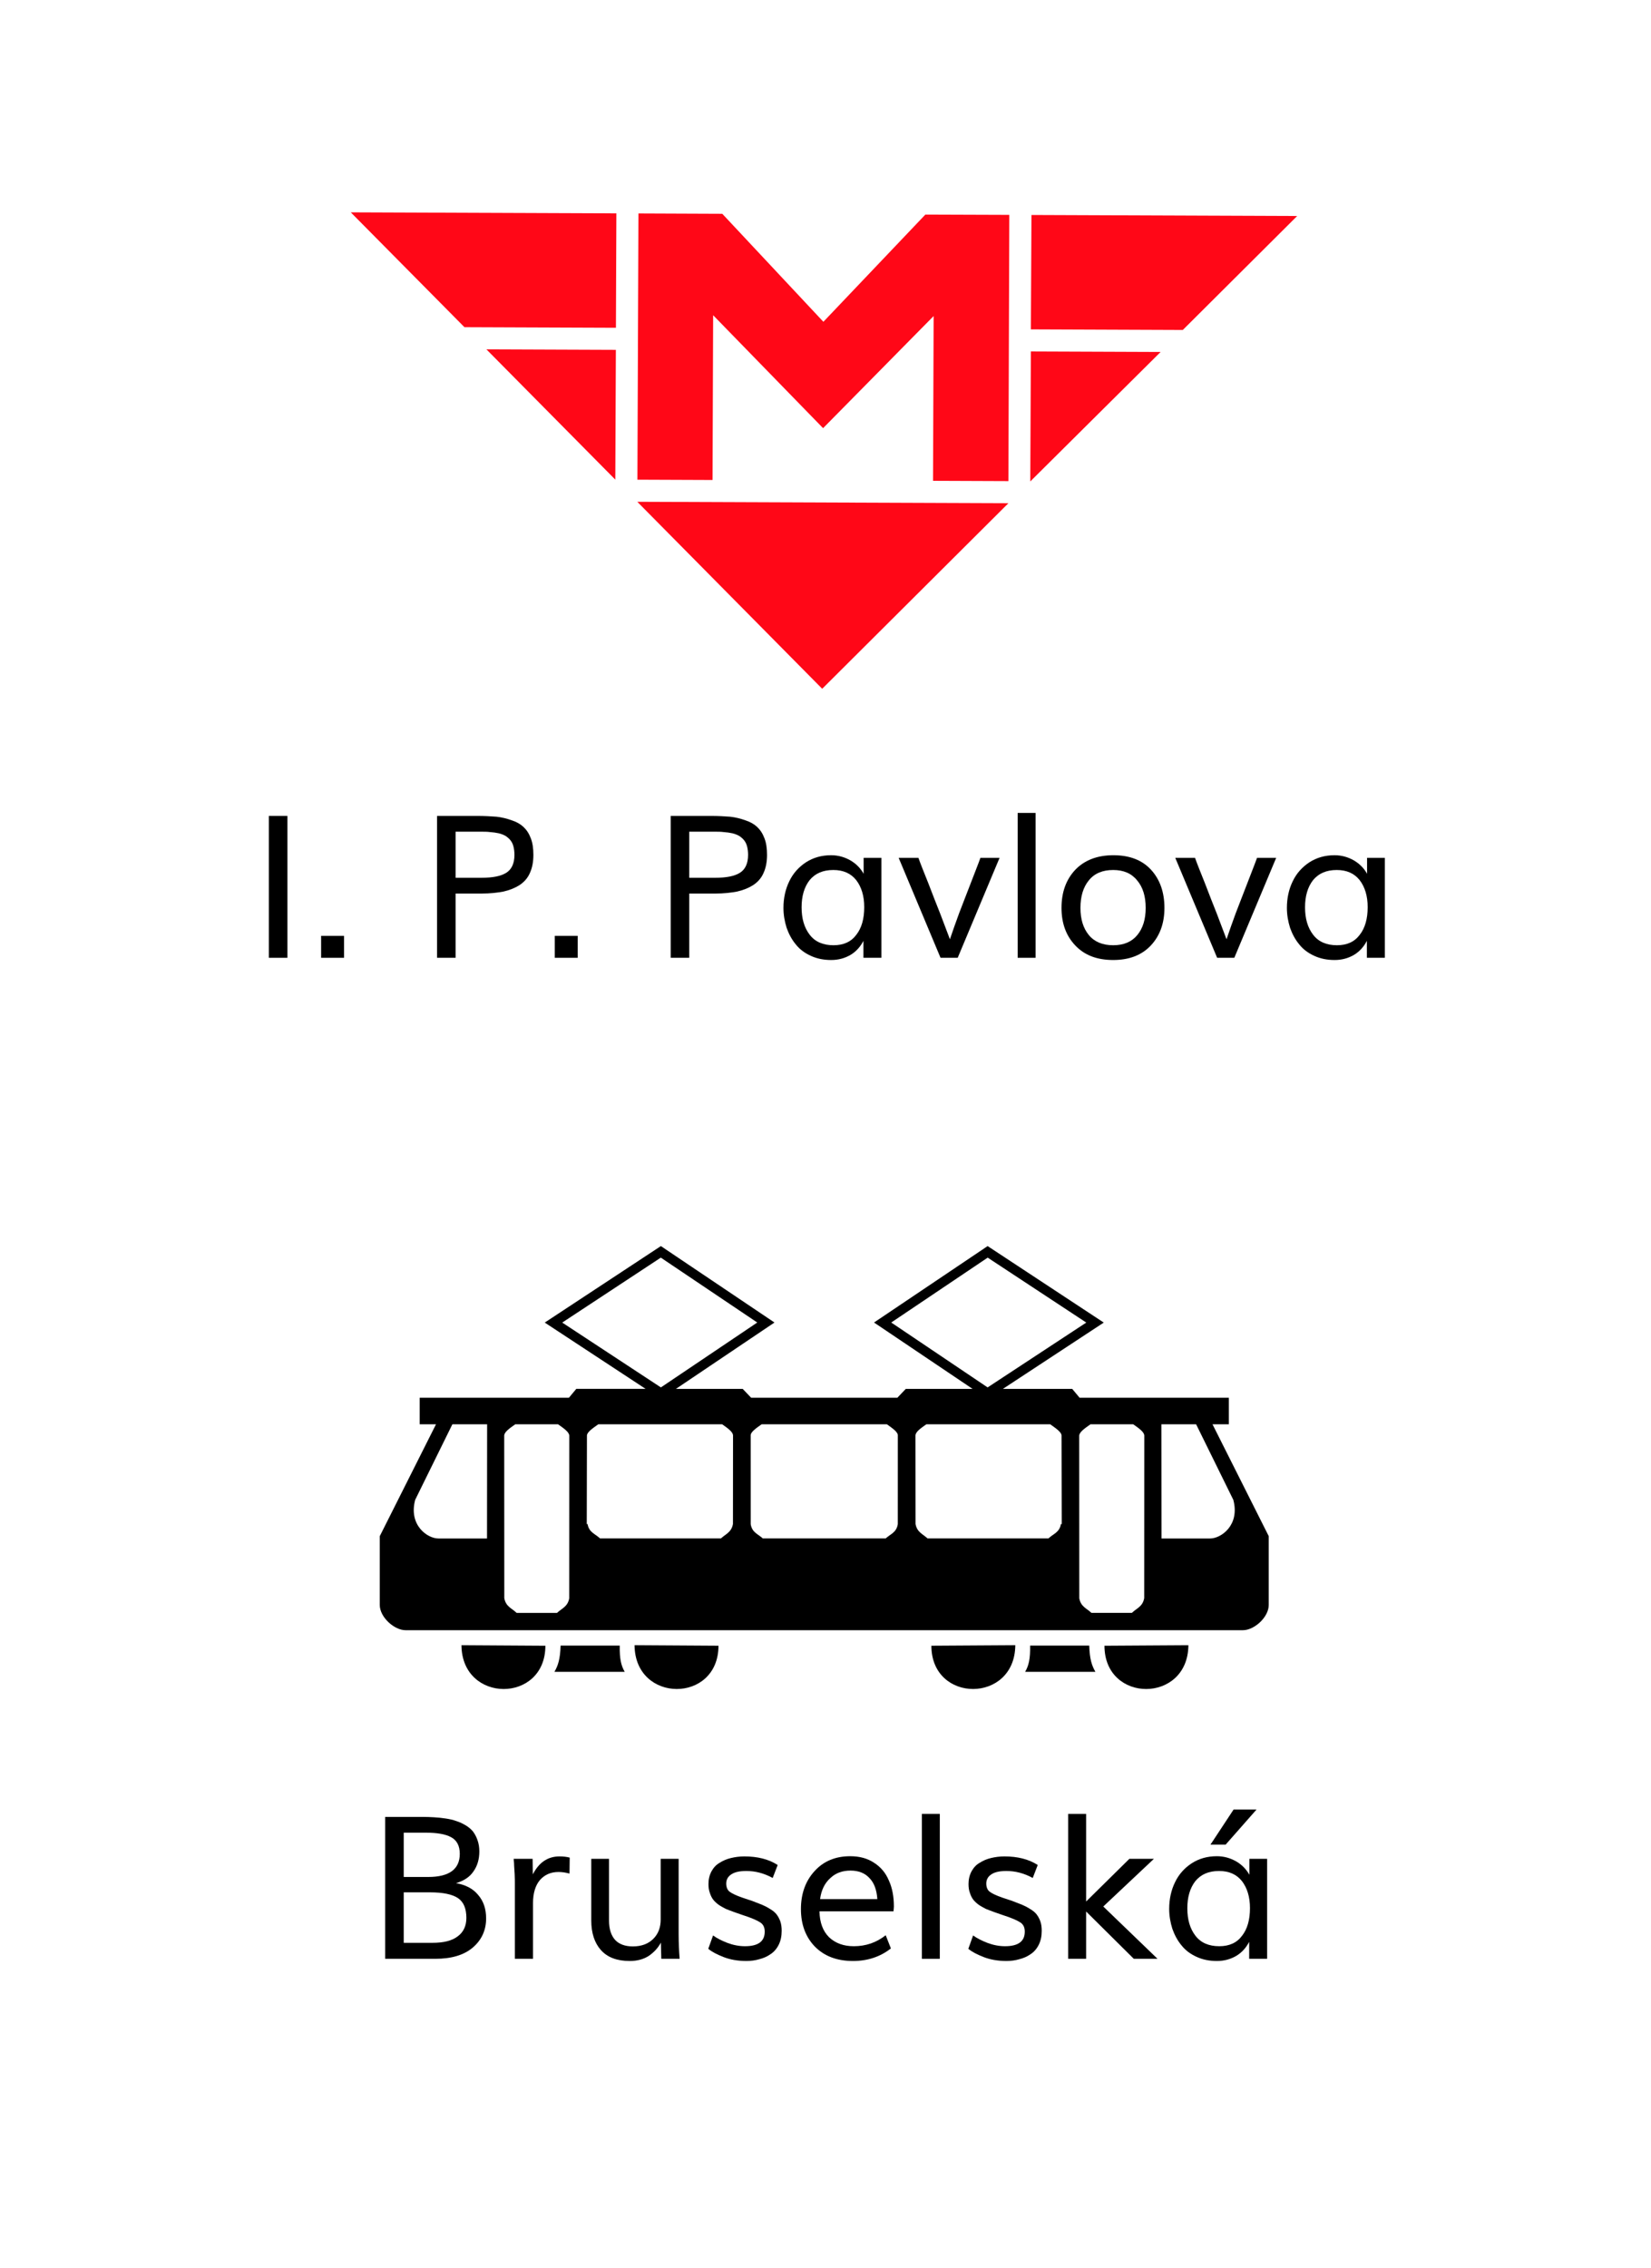
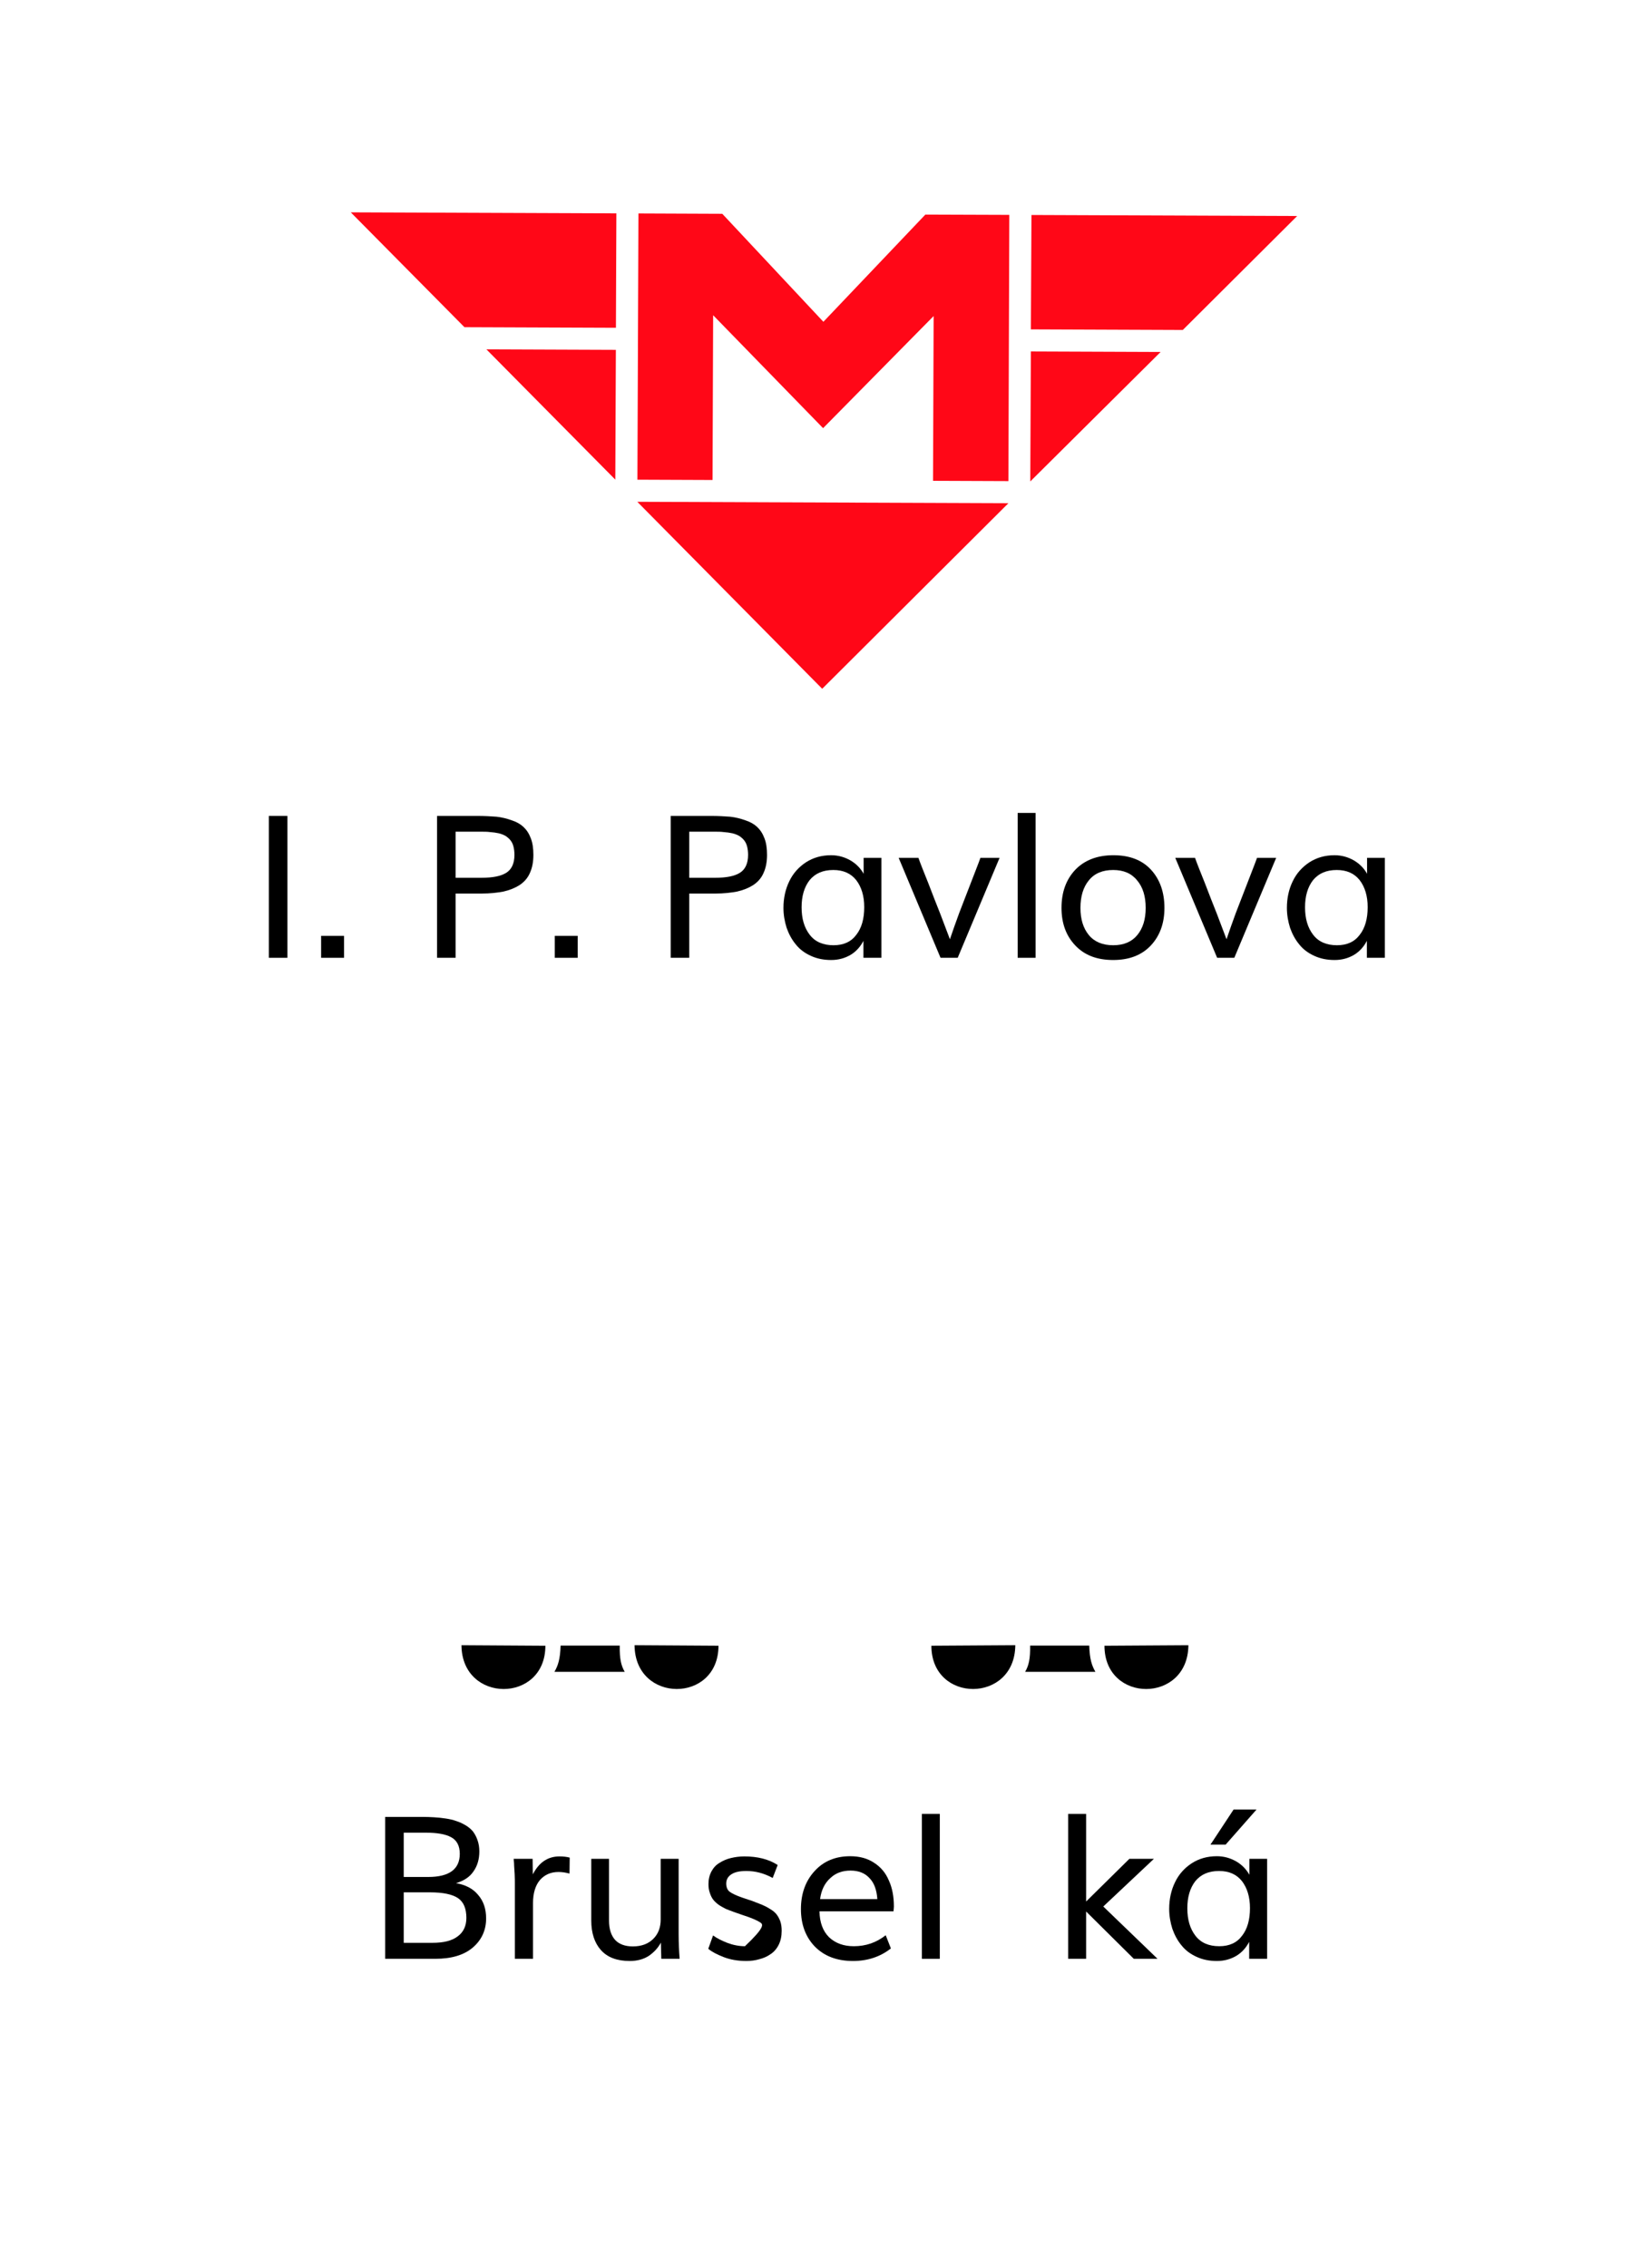
<svg xmlns="http://www.w3.org/2000/svg" width="100%" height="100%" viewBox="0 0 91 125" version="1.1" xml:space="preserve" style="fill-rule:evenodd;clip-rule:evenodd;stroke-linejoin:round;stroke-miterlimit:2;">
  <g transform="matrix(1,0,0,1,-1022,-3446)">
    <g id="stanice-showroom-vinohrady" transform="matrix(0.629,0,0,1.008,142.474,929.871)">
      <rect x="1399" y="2496" width="143" height="124" style="fill:none;" />
      <g transform="matrix(1.589,0,0,0.992,984.499,2291.62)">
        <g transform="matrix(11,0,0,11,274.073,258.981)">
          <rect x="0.106" y="-0.711" width="0.093" height="0.711" style="fill-rule:nonzero;" />
        </g>
        <g transform="matrix(11,0,0,11,277.306,258.981)">
          <rect x="0.074" y="-0.11" width="0.115" height="0.11" style="fill-rule:nonzero;" />
        </g>
        <g transform="matrix(11,0,0,11,283.424,258.981)">
          <path d="M0.192,-0.401L0.321,-0.401C0.378,-0.401 0.419,-0.409 0.446,-0.426C0.473,-0.443 0.487,-0.473 0.487,-0.516C0.487,-0.532 0.485,-0.546 0.482,-0.558C0.479,-0.57 0.474,-0.58 0.467,-0.589C0.46,-0.598 0.451,-0.605 0.442,-0.611C0.433,-0.616 0.421,-0.621 0.408,-0.624C0.394,-0.627 0.38,-0.629 0.365,-0.63C0.351,-0.632 0.333,-0.632 0.314,-0.632L0.192,-0.632L0.192,-0.401ZM0.099,0L0.099,-0.711L0.303,-0.711C0.339,-0.711 0.37,-0.709 0.397,-0.707C0.423,-0.704 0.449,-0.698 0.473,-0.689C0.498,-0.681 0.517,-0.67 0.532,-0.656C0.548,-0.641 0.56,-0.623 0.569,-0.599C0.578,-0.576 0.582,-0.548 0.582,-0.516C0.582,-0.48 0.576,-0.45 0.564,-0.424C0.553,-0.399 0.535,-0.379 0.512,-0.364C0.49,-0.35 0.463,-0.339 0.432,-0.332C0.401,-0.326 0.364,-0.322 0.323,-0.322L0.192,-0.322L0.192,0L0.099,0Z" style="fill-rule:nonzero;" />
        </g>
        <g transform="matrix(11,0,0,11,290.191,258.981)">
          <rect x="0.074" y="-0.11" width="0.115" height="0.11" style="fill-rule:nonzero;" />
        </g>
        <g transform="matrix(11,0,0,11,296.309,258.981)">
          <path d="M0.192,-0.401L0.321,-0.401C0.378,-0.401 0.419,-0.409 0.446,-0.426C0.473,-0.443 0.487,-0.473 0.487,-0.516C0.487,-0.532 0.485,-0.546 0.482,-0.558C0.479,-0.57 0.474,-0.58 0.467,-0.589C0.46,-0.598 0.451,-0.605 0.442,-0.611C0.433,-0.616 0.421,-0.621 0.408,-0.624C0.394,-0.627 0.38,-0.629 0.365,-0.63C0.351,-0.632 0.333,-0.632 0.314,-0.632L0.192,-0.632L0.192,-0.401ZM0.099,0L0.099,-0.711L0.303,-0.711C0.339,-0.711 0.37,-0.709 0.397,-0.707C0.423,-0.704 0.449,-0.698 0.473,-0.689C0.498,-0.681 0.517,-0.67 0.532,-0.656C0.548,-0.641 0.56,-0.623 0.569,-0.599C0.578,-0.576 0.582,-0.548 0.582,-0.516C0.582,-0.48 0.576,-0.45 0.564,-0.424C0.553,-0.399 0.535,-0.379 0.512,-0.364C0.49,-0.35 0.463,-0.339 0.432,-0.332C0.401,-0.326 0.364,-0.322 0.323,-0.322L0.192,-0.322L0.192,0L0.099,0Z" style="fill-rule:nonzero;" />
        </g>
        <g transform="matrix(11,0,0,11,303.077,258.981)">
          <path d="M0.3,-0.063C0.35,-0.063 0.388,-0.08 0.414,-0.115C0.441,-0.149 0.454,-0.196 0.454,-0.254C0.454,-0.31 0.44,-0.355 0.414,-0.389C0.387,-0.423 0.349,-0.44 0.299,-0.44C0.247,-0.44 0.208,-0.423 0.18,-0.389C0.153,-0.354 0.14,-0.309 0.14,-0.253C0.14,-0.197 0.153,-0.151 0.181,-0.115C0.208,-0.08 0.248,-0.063 0.3,-0.063ZM0.288,0.011C0.25,0.011 0.216,0.004 0.186,-0.01C0.155,-0.024 0.13,-0.043 0.111,-0.067C0.091,-0.091 0.076,-0.119 0.065,-0.15C0.055,-0.182 0.049,-0.215 0.049,-0.25C0.049,-0.299 0.059,-0.344 0.078,-0.383C0.097,-0.423 0.125,-0.454 0.161,-0.478C0.198,-0.502 0.24,-0.514 0.288,-0.514C0.323,-0.514 0.355,-0.505 0.385,-0.488C0.414,-0.471 0.436,-0.448 0.451,-0.421L0.451,-0.501L0.54,-0.501L0.54,0L0.45,0L0.45,-0.085C0.435,-0.056 0.414,-0.032 0.386,-0.015C0.357,0.002 0.325,0.011 0.288,0.011Z" style="fill-rule:nonzero;" />
        </g>
        <g transform="matrix(11,0,0,11,309.914,258.981)">
          <path d="M0.215,0L0.005,-0.501L0.104,-0.501C0.115,-0.47 0.132,-0.428 0.154,-0.373C0.175,-0.318 0.195,-0.267 0.213,-0.222C0.23,-0.177 0.247,-0.133 0.262,-0.093C0.276,-0.134 0.291,-0.177 0.308,-0.223C0.325,-0.268 0.345,-0.318 0.366,-0.373C0.387,-0.428 0.404,-0.47 0.415,-0.501L0.511,-0.501L0.301,0L0.215,0Z" style="fill-rule:nonzero;" />
        </g>
        <g transform="matrix(11,0,0,11,315.586,258.981)">
          <rect x="0.086" y="-0.726" width="0.09" height="0.726" style="fill-rule:nonzero;" />
        </g>
        <g transform="matrix(11,0,0,11,318.411,258.981)">
          <path d="M0.308,0.011C0.227,0.011 0.164,-0.013 0.118,-0.062C0.072,-0.11 0.049,-0.173 0.049,-0.25C0.049,-0.329 0.072,-0.392 0.118,-0.441C0.164,-0.489 0.228,-0.514 0.309,-0.514C0.39,-0.514 0.453,-0.49 0.498,-0.441C0.542,-0.393 0.565,-0.329 0.565,-0.25C0.565,-0.173 0.542,-0.11 0.497,-0.062C0.451,-0.013 0.388,0.011 0.308,0.011ZM0.308,-0.063C0.361,-0.063 0.401,-0.08 0.429,-0.114C0.457,-0.148 0.471,-0.193 0.471,-0.25C0.471,-0.308 0.457,-0.354 0.428,-0.388C0.4,-0.423 0.36,-0.44 0.308,-0.44C0.255,-0.44 0.214,-0.423 0.186,-0.388C0.158,-0.354 0.144,-0.308 0.144,-0.25C0.144,-0.193 0.158,-0.148 0.186,-0.114C0.214,-0.08 0.255,-0.063 0.308,-0.063Z" style="fill-rule:nonzero;" />
        </g>
        <g transform="matrix(11,0,0,11,325.168,258.981)">
          <path d="M0.215,0L0.005,-0.501L0.104,-0.501C0.115,-0.47 0.132,-0.428 0.154,-0.373C0.175,-0.318 0.195,-0.267 0.213,-0.222C0.23,-0.177 0.247,-0.133 0.262,-0.093C0.276,-0.134 0.291,-0.177 0.308,-0.223C0.325,-0.268 0.345,-0.318 0.366,-0.373C0.387,-0.428 0.404,-0.47 0.415,-0.501L0.511,-0.501L0.301,0L0.215,0Z" style="fill-rule:nonzero;" />
        </g>
        <g transform="matrix(11,0,0,11,330.84,258.981)">
          <path d="M0.3,-0.063C0.35,-0.063 0.388,-0.08 0.414,-0.115C0.441,-0.149 0.454,-0.196 0.454,-0.254C0.454,-0.31 0.44,-0.355 0.414,-0.389C0.387,-0.423 0.349,-0.44 0.299,-0.44C0.247,-0.44 0.208,-0.423 0.18,-0.389C0.153,-0.354 0.14,-0.309 0.14,-0.253C0.14,-0.197 0.153,-0.151 0.181,-0.115C0.208,-0.08 0.248,-0.063 0.3,-0.063ZM0.288,0.011C0.25,0.011 0.216,0.004 0.186,-0.01C0.155,-0.024 0.13,-0.043 0.111,-0.067C0.091,-0.091 0.076,-0.119 0.065,-0.15C0.055,-0.182 0.049,-0.215 0.049,-0.25C0.049,-0.299 0.059,-0.344 0.078,-0.383C0.097,-0.423 0.125,-0.454 0.161,-0.478C0.198,-0.502 0.24,-0.514 0.288,-0.514C0.323,-0.514 0.355,-0.505 0.385,-0.488C0.414,-0.471 0.436,-0.448 0.451,-0.421L0.451,-0.501L0.54,-0.501L0.54,0L0.45,0L0.45,-0.085C0.435,-0.056 0.414,-0.032 0.386,-0.015C0.357,0.002 0.325,0.011 0.288,0.011Z" style="fill-rule:nonzero;" />
        </g>
      </g>
      <g transform="matrix(1.589,0,0,0.992,984.499,2346.35)">
        <g transform="matrix(11,0,0,11,280.564,258.981)">
          <path d="M0.192,-0.41L0.315,-0.41C0.42,-0.41 0.473,-0.449 0.473,-0.526C0.473,-0.566 0.458,-0.594 0.43,-0.609C0.401,-0.625 0.358,-0.632 0.3,-0.632L0.192,-0.632L0.192,-0.41ZM0.192,-0.08L0.336,-0.08C0.391,-0.08 0.433,-0.09 0.462,-0.112C0.491,-0.133 0.506,-0.164 0.506,-0.205C0.506,-0.252 0.492,-0.285 0.464,-0.304C0.436,-0.323 0.389,-0.333 0.323,-0.333L0.192,-0.333L0.192,-0.08ZM0.099,0L0.099,-0.711L0.287,-0.711C0.308,-0.711 0.327,-0.71 0.345,-0.709C0.364,-0.708 0.382,-0.706 0.402,-0.703C0.422,-0.7 0.44,-0.696 0.456,-0.69C0.472,-0.685 0.487,-0.678 0.502,-0.669C0.517,-0.66 0.529,-0.65 0.539,-0.638C0.548,-0.626 0.556,-0.612 0.562,-0.594C0.568,-0.577 0.571,-0.558 0.571,-0.538C0.571,-0.498 0.561,-0.465 0.541,-0.437C0.522,-0.409 0.492,-0.39 0.454,-0.379C0.501,-0.371 0.539,-0.352 0.565,-0.32C0.592,-0.289 0.605,-0.25 0.605,-0.202C0.605,-0.144 0.583,-0.095 0.539,-0.057C0.495,-0.019 0.432,0 0.351,0L0.099,0Z" style="fill-rule:nonzero;" />
        </g>
        <g transform="matrix(11,0,0,11,287.847,258.981)">
          <path d="M0.087,0L0.087,-0.378C0.087,-0.389 0.087,-0.405 0.086,-0.425C0.085,-0.446 0.083,-0.464 0.083,-0.479L0.081,-0.501L0.176,-0.501L0.177,-0.423C0.208,-0.483 0.252,-0.513 0.311,-0.513C0.33,-0.513 0.347,-0.511 0.362,-0.507L0.361,-0.427C0.342,-0.432 0.324,-0.435 0.306,-0.435C0.268,-0.435 0.237,-0.422 0.213,-0.395C0.19,-0.368 0.178,-0.329 0.178,-0.279L0.178,0L0.087,0Z" style="fill-rule:nonzero;" />
        </g>
        <g transform="matrix(11,0,0,11,292.16,258.981)">
          <path d="M0.271,0.011C0.207,0.011 0.159,-0.007 0.126,-0.044C0.094,-0.08 0.078,-0.13 0.078,-0.191L0.078,-0.501L0.167,-0.501L0.167,-0.191C0.167,-0.148 0.178,-0.116 0.198,-0.094C0.218,-0.073 0.248,-0.062 0.286,-0.062C0.33,-0.062 0.364,-0.075 0.389,-0.1C0.414,-0.125 0.426,-0.157 0.426,-0.197L0.426,-0.501L0.516,-0.501L0.516,-0.124C0.516,-0.079 0.518,-0.038 0.521,0L0.429,0L0.427,-0.081C0.413,-0.055 0.393,-0.033 0.367,-0.015C0.341,0.002 0.309,0.011 0.271,0.011Z" style="fill-rule:nonzero;" />
        </g>
        <g transform="matrix(11,0,0,11,298.788,258.981)">
-           <path d="M0.253,0.011C0.21,0.011 0.171,0.004 0.138,-0.009C0.105,-0.022 0.08,-0.035 0.062,-0.05L0.086,-0.117C0.105,-0.103 0.129,-0.091 0.157,-0.08C0.186,-0.069 0.216,-0.063 0.246,-0.063C0.312,-0.063 0.345,-0.087 0.345,-0.136C0.345,-0.157 0.338,-0.172 0.323,-0.182C0.308,-0.192 0.279,-0.205 0.235,-0.219L0.192,-0.234C0.176,-0.24 0.162,-0.245 0.15,-0.25C0.139,-0.256 0.127,-0.262 0.115,-0.27C0.104,-0.278 0.094,-0.287 0.087,-0.296C0.08,-0.305 0.074,-0.317 0.07,-0.33C0.065,-0.343 0.063,-0.358 0.063,-0.375C0.063,-0.398 0.068,-0.419 0.078,-0.438C0.088,-0.456 0.101,-0.471 0.119,-0.481C0.136,-0.492 0.155,-0.5 0.176,-0.505C0.197,-0.51 0.219,-0.513 0.243,-0.513C0.309,-0.513 0.365,-0.499 0.41,-0.47L0.385,-0.405C0.341,-0.429 0.297,-0.44 0.253,-0.44C0.221,-0.44 0.196,-0.435 0.179,-0.424C0.161,-0.413 0.152,-0.397 0.152,-0.377C0.152,-0.359 0.158,-0.345 0.168,-0.337C0.179,-0.328 0.2,-0.318 0.231,-0.307C0.26,-0.297 0.277,-0.292 0.282,-0.29C0.302,-0.282 0.319,-0.276 0.331,-0.271C0.343,-0.266 0.357,-0.259 0.371,-0.25C0.385,-0.242 0.396,-0.233 0.404,-0.223C0.411,-0.214 0.418,-0.202 0.423,-0.188C0.428,-0.174 0.43,-0.158 0.43,-0.14C0.43,-0.113 0.425,-0.09 0.415,-0.07C0.405,-0.05 0.391,-0.034 0.374,-0.023C0.357,-0.011 0.338,-0.003 0.318,0.002C0.298,0.008 0.276,0.011 0.253,0.011Z" style="fill-rule:nonzero;" />
+           <path d="M0.253,0.011C0.21,0.011 0.171,0.004 0.138,-0.009C0.105,-0.022 0.08,-0.035 0.062,-0.05L0.086,-0.117C0.105,-0.103 0.129,-0.091 0.157,-0.08C0.186,-0.069 0.216,-0.063 0.246,-0.063C0.345,-0.157 0.338,-0.172 0.323,-0.182C0.308,-0.192 0.279,-0.205 0.235,-0.219L0.192,-0.234C0.176,-0.24 0.162,-0.245 0.15,-0.25C0.139,-0.256 0.127,-0.262 0.115,-0.27C0.104,-0.278 0.094,-0.287 0.087,-0.296C0.08,-0.305 0.074,-0.317 0.07,-0.33C0.065,-0.343 0.063,-0.358 0.063,-0.375C0.063,-0.398 0.068,-0.419 0.078,-0.438C0.088,-0.456 0.101,-0.471 0.119,-0.481C0.136,-0.492 0.155,-0.5 0.176,-0.505C0.197,-0.51 0.219,-0.513 0.243,-0.513C0.309,-0.513 0.365,-0.499 0.41,-0.47L0.385,-0.405C0.341,-0.429 0.297,-0.44 0.253,-0.44C0.221,-0.44 0.196,-0.435 0.179,-0.424C0.161,-0.413 0.152,-0.397 0.152,-0.377C0.152,-0.359 0.158,-0.345 0.168,-0.337C0.179,-0.328 0.2,-0.318 0.231,-0.307C0.26,-0.297 0.277,-0.292 0.282,-0.29C0.302,-0.282 0.319,-0.276 0.331,-0.271C0.343,-0.266 0.357,-0.259 0.371,-0.25C0.385,-0.242 0.396,-0.233 0.404,-0.223C0.411,-0.214 0.418,-0.202 0.423,-0.188C0.428,-0.174 0.43,-0.158 0.43,-0.14C0.43,-0.113 0.425,-0.09 0.415,-0.07C0.405,-0.05 0.391,-0.034 0.374,-0.023C0.357,-0.011 0.338,-0.003 0.318,0.002C0.298,0.008 0.276,0.011 0.253,0.011Z" style="fill-rule:nonzero;" />
        </g>
        <g transform="matrix(11,0,0,11,304.041,258.981)">
          <path d="M0.145,-0.299L0.432,-0.299C0.429,-0.345 0.416,-0.381 0.392,-0.405C0.369,-0.43 0.337,-0.442 0.298,-0.442C0.257,-0.442 0.223,-0.43 0.196,-0.404C0.168,-0.379 0.151,-0.344 0.145,-0.299ZM0.31,0.011C0.23,0.011 0.167,-0.013 0.12,-0.06C0.073,-0.108 0.049,-0.171 0.049,-0.249C0.049,-0.326 0.072,-0.39 0.117,-0.439C0.162,-0.489 0.222,-0.514 0.296,-0.514C0.343,-0.514 0.383,-0.503 0.416,-0.481C0.45,-0.459 0.474,-0.43 0.49,-0.392C0.507,-0.355 0.515,-0.311 0.515,-0.262C0.515,-0.256 0.514,-0.248 0.513,-0.238L0.142,-0.238C0.143,-0.182 0.159,-0.139 0.19,-0.108C0.222,-0.078 0.263,-0.063 0.314,-0.063C0.374,-0.063 0.427,-0.081 0.474,-0.118L0.5,-0.052C0.447,-0.01 0.383,0.011 0.31,0.011Z" style="fill-rule:nonzero;" />
        </g>
        <g transform="matrix(11,0,0,11,310.303,258.981)">
          <rect x="0.086" y="-0.726" width="0.09" height="0.726" style="fill-rule:nonzero;" />
        </g>
        <g transform="matrix(11,0,0,11,313.129,258.981)">
-           <path d="M0.253,0.011C0.21,0.011 0.171,0.004 0.138,-0.009C0.105,-0.022 0.08,-0.035 0.062,-0.05L0.086,-0.117C0.105,-0.103 0.129,-0.091 0.157,-0.08C0.186,-0.069 0.216,-0.063 0.246,-0.063C0.312,-0.063 0.345,-0.087 0.345,-0.136C0.345,-0.157 0.338,-0.172 0.323,-0.182C0.308,-0.192 0.279,-0.205 0.235,-0.219L0.192,-0.234C0.176,-0.24 0.162,-0.245 0.15,-0.25C0.139,-0.256 0.127,-0.262 0.115,-0.27C0.104,-0.278 0.094,-0.287 0.087,-0.296C0.08,-0.305 0.074,-0.317 0.07,-0.33C0.065,-0.343 0.063,-0.358 0.063,-0.375C0.063,-0.398 0.068,-0.419 0.078,-0.438C0.088,-0.456 0.101,-0.471 0.119,-0.481C0.136,-0.492 0.155,-0.5 0.176,-0.505C0.197,-0.51 0.219,-0.513 0.243,-0.513C0.309,-0.513 0.365,-0.499 0.41,-0.47L0.385,-0.405C0.341,-0.429 0.297,-0.44 0.253,-0.44C0.221,-0.44 0.196,-0.435 0.179,-0.424C0.161,-0.413 0.152,-0.397 0.152,-0.377C0.152,-0.359 0.158,-0.345 0.168,-0.337C0.179,-0.328 0.2,-0.318 0.231,-0.307C0.26,-0.297 0.277,-0.292 0.282,-0.29C0.302,-0.282 0.319,-0.276 0.331,-0.271C0.343,-0.266 0.357,-0.259 0.371,-0.25C0.385,-0.242 0.396,-0.233 0.404,-0.223C0.411,-0.214 0.418,-0.202 0.423,-0.188C0.428,-0.174 0.43,-0.158 0.43,-0.14C0.43,-0.113 0.425,-0.09 0.415,-0.07C0.405,-0.05 0.391,-0.034 0.374,-0.023C0.357,-0.011 0.338,-0.003 0.318,0.002C0.298,0.008 0.276,0.011 0.253,0.011Z" style="fill-rule:nonzero;" />
-         </g>
+           </g>
        <g transform="matrix(11,0,0,11,318.382,258.981)">
          <path d="M0.085,0L0.085,-0.726L0.175,-0.726L0.175,-0.287L0.392,-0.501L0.515,-0.501L0.261,-0.262L0.533,0L0.414,0L0.175,-0.237L0.175,0L0.085,0Z" style="fill-rule:nonzero;" />
        </g>
        <g transform="matrix(11,0,0,11,324.349,258.981)">
          <path d="M0.256,-0.572L0.372,-0.748L0.487,-0.748L0.332,-0.572L0.256,-0.572ZM0.3,-0.063C0.35,-0.063 0.388,-0.08 0.414,-0.115C0.441,-0.149 0.454,-0.196 0.454,-0.254C0.454,-0.31 0.44,-0.355 0.414,-0.389C0.387,-0.423 0.349,-0.44 0.299,-0.44C0.247,-0.44 0.208,-0.423 0.18,-0.389C0.153,-0.354 0.14,-0.309 0.14,-0.253C0.14,-0.197 0.153,-0.151 0.181,-0.115C0.208,-0.08 0.248,-0.063 0.3,-0.063ZM0.288,0.011C0.25,0.011 0.216,0.004 0.186,-0.01C0.155,-0.024 0.13,-0.043 0.111,-0.067C0.091,-0.091 0.076,-0.119 0.065,-0.15C0.055,-0.182 0.049,-0.215 0.049,-0.25C0.049,-0.299 0.059,-0.344 0.078,-0.383C0.097,-0.423 0.125,-0.454 0.161,-0.478C0.198,-0.502 0.24,-0.514 0.288,-0.514C0.323,-0.514 0.355,-0.505 0.385,-0.488C0.414,-0.471 0.436,-0.448 0.451,-0.421L0.451,-0.501L0.54,-0.501L0.54,0L0.45,0L0.45,-0.085C0.435,-0.056 0.414,-0.032 0.386,-0.015C0.357,0.002 0.325,0.011 0.288,0.011Z" style="fill-rule:nonzero;" />
        </g>
      </g>
      <g transform="matrix(0.259,0,0,0.162,1429.03,2507.77)">
        <path d="M96.94,97.69L222.5,98.17L159.5,160.8L96.94,97.69ZM274,47.12L230.1,46.95L229.9,90.82L274,47.12ZM45.89,46.24L89.69,46.41L89.5,90.21L45.89,46.24ZM320.2,1.234L230.3,0.888L230.1,39.5L281.5,39.7L320.2,1.234ZM0,0L89.86,0.346L89.71,38.96L38.46,38.76L0,0ZM159.9,36.94L194.4,0.754L222.8,0.853L222.5,90.71L197,90.61L197.2,35L159.8,72.84L122.6,34.72L122.4,90.33L96.98,90.23L97.33,0.375L125.7,0.491L159.9,36.94Z" style="fill:rgb(255,7,23);fill-rule:nonzero;" />
      </g>
      <g transform="matrix(0.779,0,0,0.486,1431.57,2552.1)">
        <path d="M9.191,69.987C9.233,76.548 18.631,76.548 18.631,70.046" style="fill-rule:nonzero;" />
        <path d="M28.662,69.985C28.704,76.547 38.102,76.547 38.102,70.044" style="fill-rule:nonzero;" />
        <path d="M19.649,72.981L27.555,72.981C27.153,72.284 26.969,71.545 26.995,70.03L20.342,70.03C20.295,71.566 20.055,72.279 19.649,72.981Z" style="fill-rule:nonzero;" />
        <path d="M81.521,70.046C81.521,76.548 90.919,76.548 90.961,69.987" style="fill-rule:nonzero;" />
        <path d="M62.051,70.044C62.051,76.546 71.448,76.546 71.49,69.985" style="fill-rule:nonzero;" />
        <path d="M79.81,70.03L73.158,70.03C73.183,71.545 73,72.284 72.597,72.981L80.503,72.981C80.098,72.279 79.856,71.566 79.81,70.03Z" style="fill-rule:nonzero;" />
-         <path d="M93.675,45.135L95.509,45.135L95.509,42.147L78.725,42.147L77.892,41.148L70.099,41.148L81.442,33.69L68.378,25.084L55.599,33.683L66.682,41.148L59.175,41.148L58.223,42.147L41.777,42.147L40.825,41.148L33.318,41.148L44.401,33.683L31.622,25.084L18.559,33.689L29.902,41.146L22.109,41.146L21.276,42.146L4.492,42.146L4.492,45.134L6.326,45.134L0,57.721L0,65.452C0,66.848 1.646,68.303 2.904,68.299L97.096,68.299C98.354,68.303 100,66.848 100,65.452L100,57.721L93.675,45.135ZM12.065,57.981L6.605,57.981C5.347,57.981 3.224,56.472 3.985,53.631L8.168,45.134L12.077,45.134L12.065,57.981ZM21.312,64.707C21.144,65.664 20.476,65.839 19.94,66.352L15.398,66.352C14.86,65.827 14.179,65.656 14.009,64.691L14,46.417C14,46.006 14.575,45.6 15.241,45.134L20.055,45.134C20.731,45.608 21.32,46.018 21.32,46.435L21.312,64.707ZM20.526,33.689L31.616,26.383L42.465,33.683L31.624,40.984L20.526,33.689ZM39.73,56.347C39.563,57.289 38.912,57.474 38.38,57.972L24.778,57.972C24.24,57.451 23.544,57.319 23.374,56.356L23.285,56.358L23.306,46.398C23.306,46.03 23.912,45.603 24.579,45.135L38.519,45.135C39.176,45.596 39.739,45.997 39.739,46.404L39.73,56.347ZM58.273,56.371C58.119,57.322 57.446,57.475 56.913,57.972L43.087,57.972C42.553,57.475 41.881,57.322 41.727,56.371L41.725,46.365C41.725,46.006 42.305,45.591 42.953,45.134L57.048,45.134C57.696,45.59 58.276,46.006 58.276,46.365L58.273,56.371ZM57.535,33.683L68.385,26.383L79.475,33.689L68.377,40.984L57.535,33.683ZM76.626,56.356C76.456,57.318 75.76,57.45 75.222,57.971L61.619,57.971C61.088,57.473 60.436,57.289 60.269,56.346L60.26,46.403C60.26,45.996 60.824,45.595 61.481,45.134L75.42,45.134C76.087,45.602 76.693,46.029 76.693,46.397L76.714,56.357L76.626,56.356ZM85.991,64.689C85.82,65.655 85.139,65.826 84.602,66.351L80.06,66.351C79.525,65.839 78.857,65.663 78.689,64.706L78.68,46.436C78.68,46.018 79.269,45.609 79.945,45.135L84.759,45.135C85.424,45.602 86,46.007 86,46.417L85.991,64.689ZM93.396,57.981L87.936,57.981L87.923,45.135L91.832,45.135L96.015,53.633C96.776,56.474 94.652,57.981 93.396,57.981Z" style="fill-rule:nonzero;" />
      </g>
    </g>
  </g>
</svg>